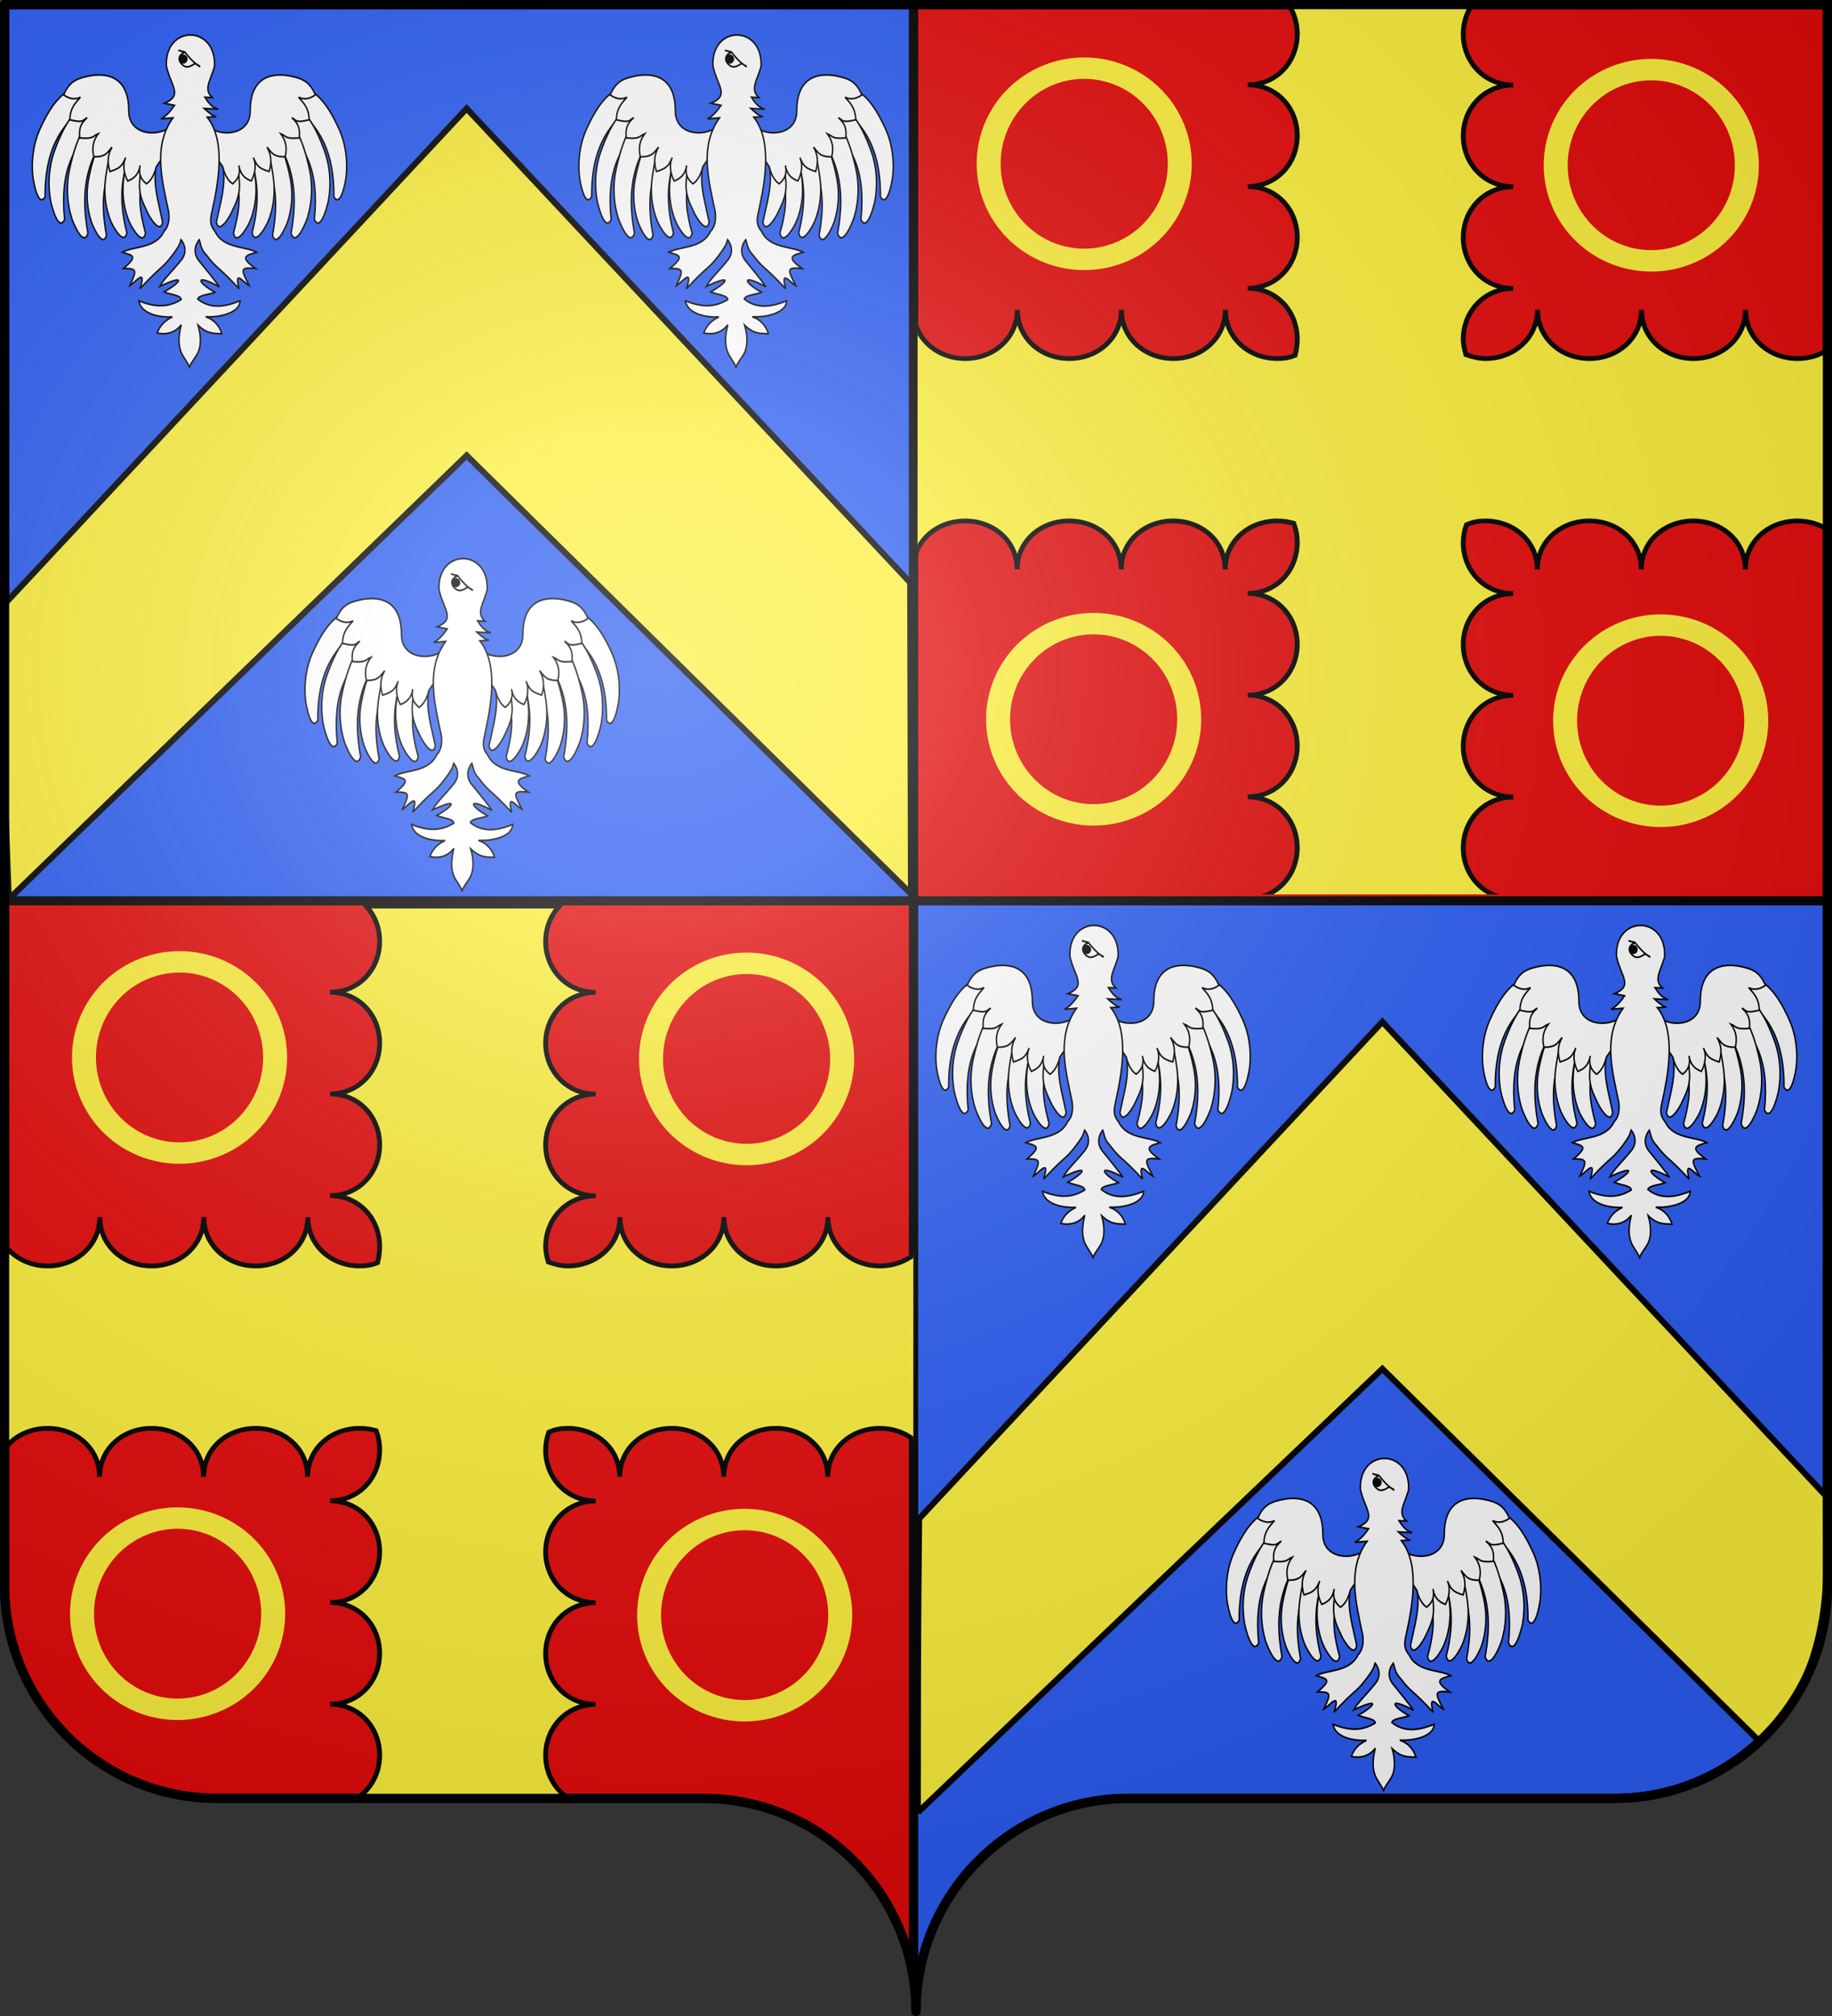
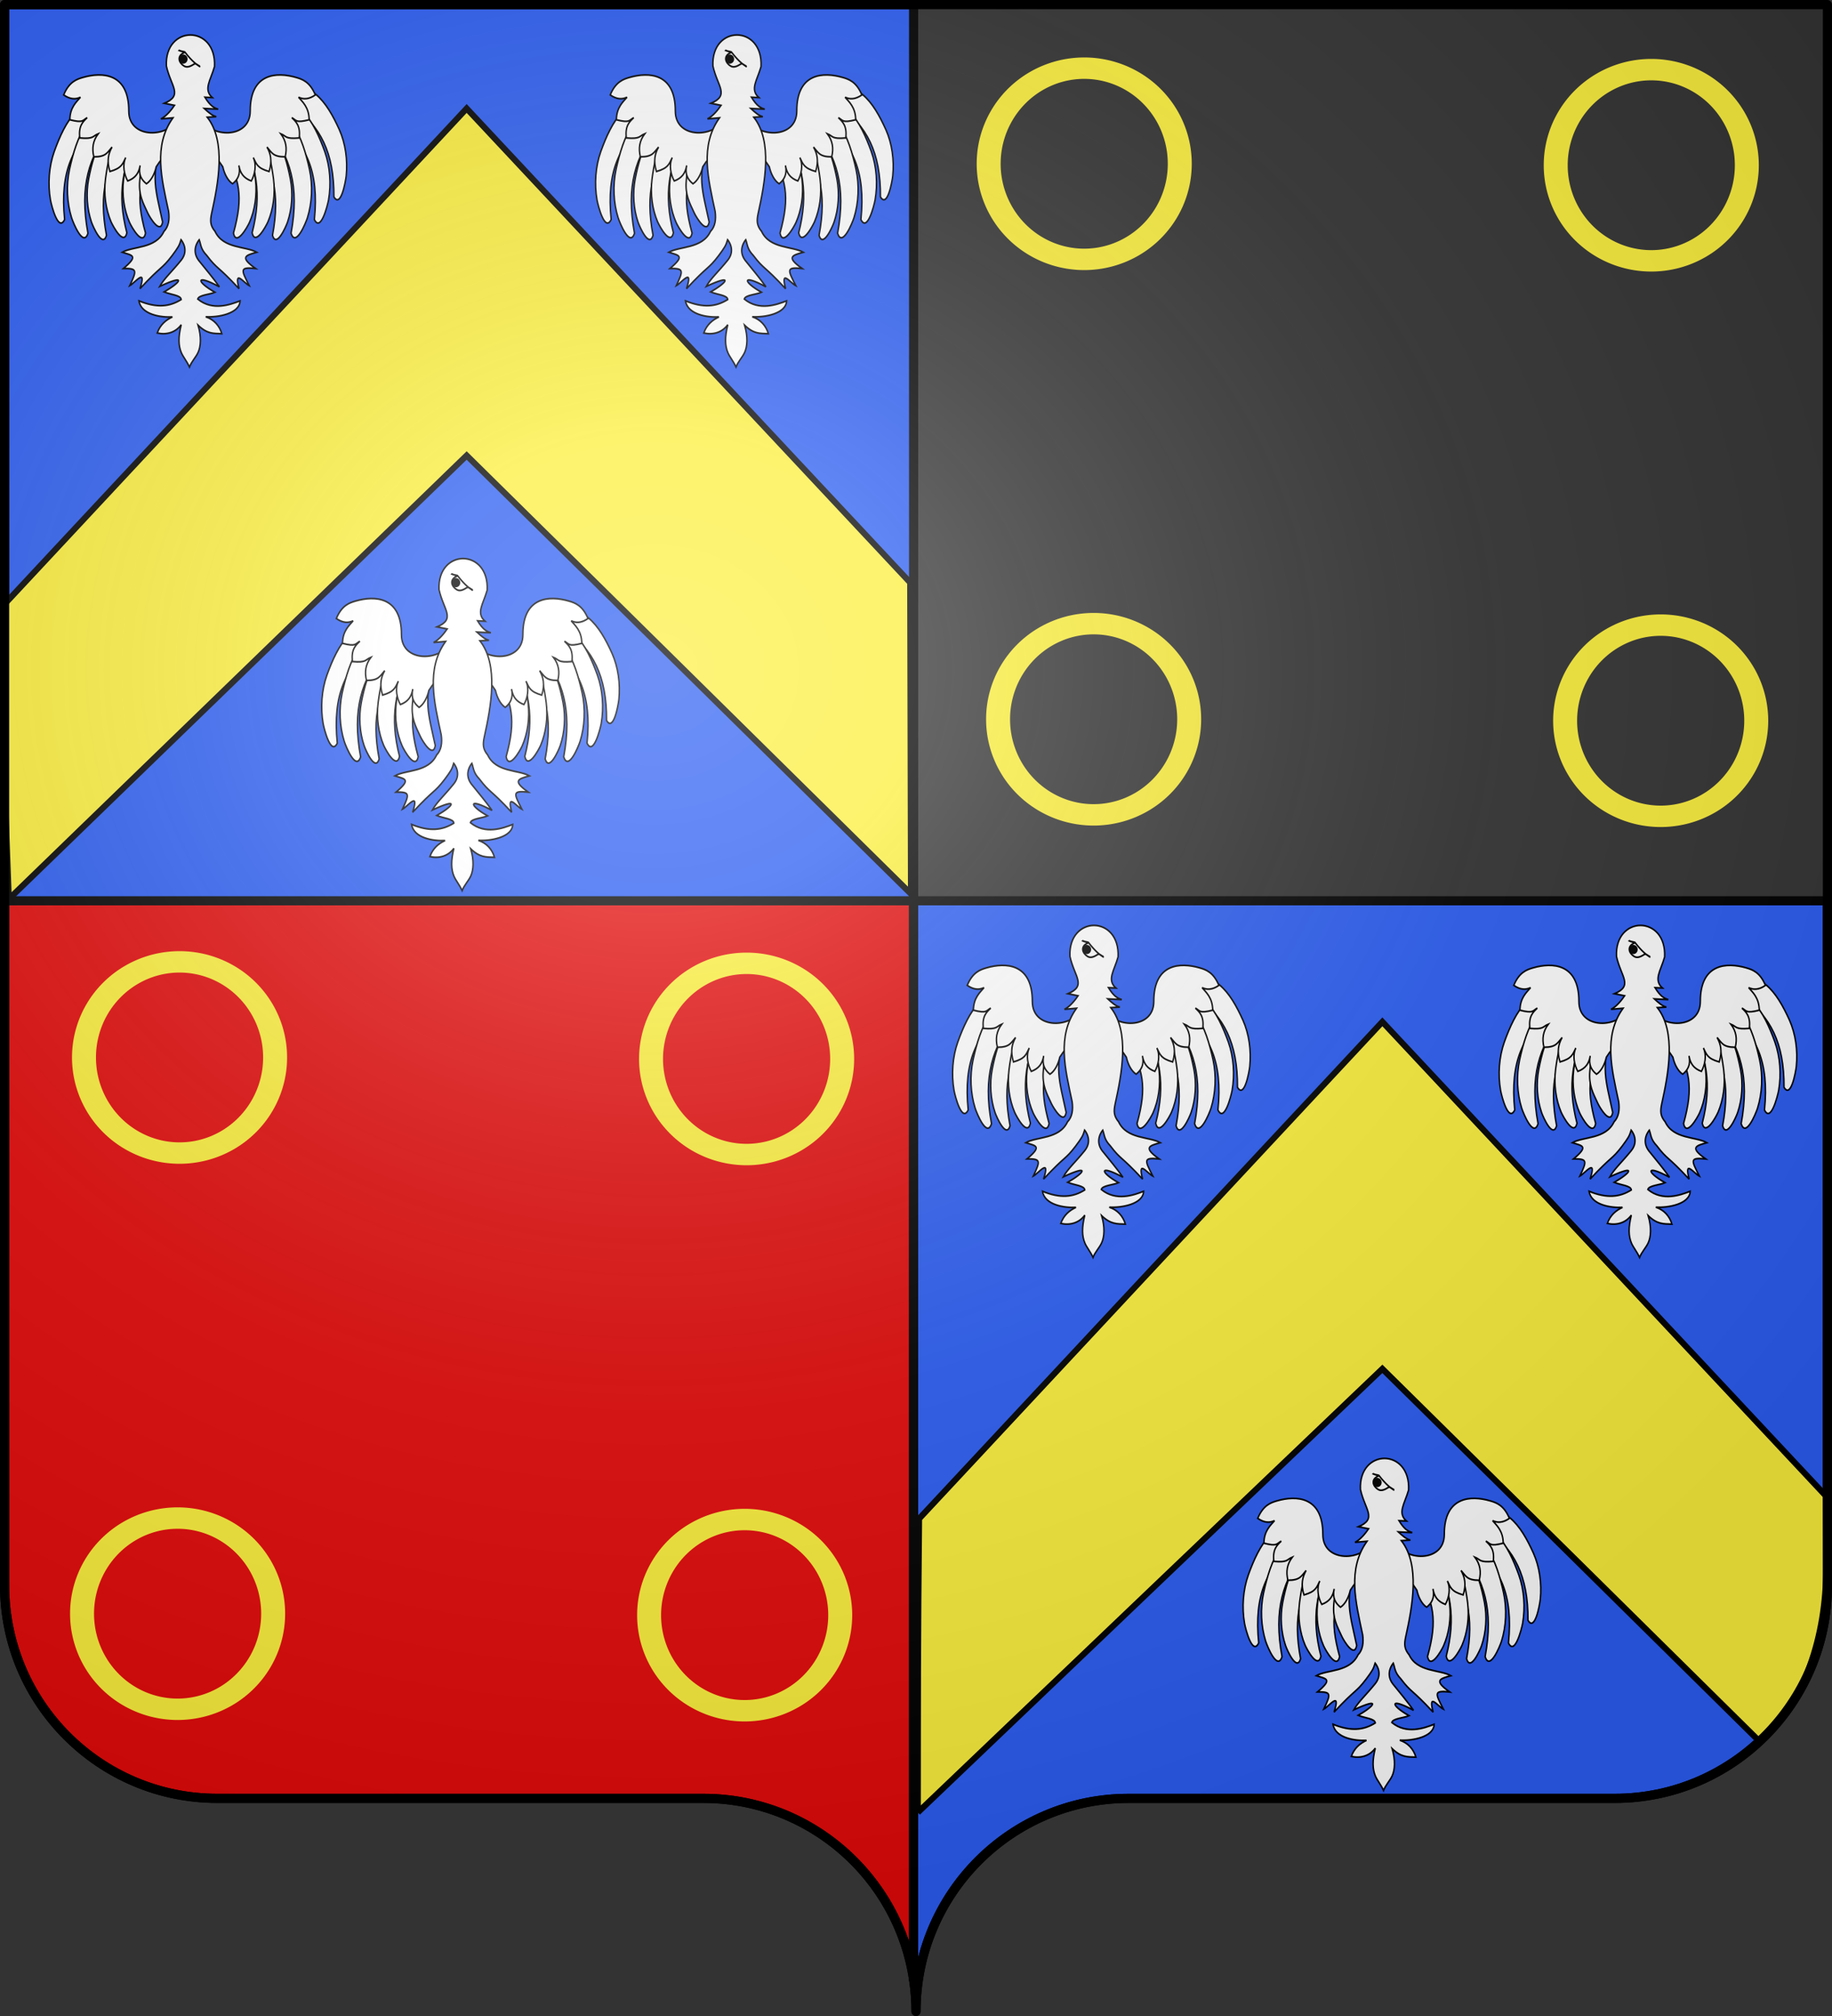
<svg xmlns="http://www.w3.org/2000/svg" xmlns:xlink="http://www.w3.org/1999/xlink" width="600" height="660" version="1.0">
  <rect width="100%" height="100%" fill="#333333" stroke="none" />
  <desc>Flag of Canton of Valais (Wallis)</desc>
  <defs>
    <radialGradient xlink:href="#a" id="g" cx="285.186" cy="200.448" r="300" fx="285.186" fy="200.448" gradientTransform="matrix(1.551 0 0 1.35 -227.894 -51.264)" gradientUnits="userSpaceOnUse" />
    <linearGradient id="a">
      <stop offset="0" style="stop-color:white;stop-opacity:.314" />
      <stop offset=".19" style="stop-color:white;stop-opacity:.251" />
      <stop offset=".6" style="stop-color:#6b6b6b;stop-opacity:.125" />
      <stop offset="1" style="stop-color:black;stop-opacity:.125" />
    </linearGradient>
    <clipPath id="f" clipPathUnits="userSpaceOnUse">
-       <path d="M13.678 1.768v565.396h563.343V1.768z" style="fill:none;fill-rule:evenodd;stroke:#000;stroke-width:5.714;stroke-linecap:butt;stroke-linejoin:miter;stroke-opacity:1" />
-     </clipPath>
+       </clipPath>
  </defs>
  <path d="M1.5 294.906V519c0 38.504 31.21 69.75 69.656 69.75h159.188c34.928 0 63.868 25.784 68.875 59.375V294.906z" style="fill:#e20909;fill-opacity:1;fill-rule:nonzero;stroke:#000;stroke-width:3;stroke-linecap:round;stroke-linejoin:round;stroke-miterlimit:4;stroke-dashoffset:0;stroke-opacity:1" />
  <path d="M299.219 294.906v353.219c.504 3.384.781 6.851.781 10.375 0-38.504 31.21-69.75 69.656-69.75h159.188c38.447 0 69.656-31.246 69.656-69.75V294.906z" style="fill:#2b5df2;fill-opacity:1;fill-rule:nonzero;stroke:#000;stroke-width:3;stroke-linecap:round;stroke-linejoin:round;stroke-miterlimit:4;stroke-dashoffset:0;stroke-opacity:1;stroke-dasharray:none" />
  <path d="M1.5 1.5v293.406h297.719V1.5z" style="fill:#2b5df2;fill-opacity:1;fill-rule:nonzero;stroke:#000;stroke-width:3;stroke-linecap:round;stroke-linejoin:round;stroke-miterlimit:4;stroke-dashoffset:0;stroke-opacity:1" />
-   <path d="M299.219 1.5v293.406H598.5V1.5z" style="fill:#e20909;fill-rule:evenodd;stroke:#000;stroke-width:3;stroke-linecap:butt;stroke-linejoin:miter;stroke-opacity:1" />
  <path d="m2.878 294.36 149.958-145.24L298.36 292.643l-.26-101.91L152.836 35.513 1.106 198.188c-.42 42.073.353 57.947 1.772 96.173zM300.59 593.374l152.15-145.24L576.1 569.945c14.921-11.537 22.082-35.047 21.966-56.226l-.06-23.974L452.74 334.526 301.01 497.201c-.42 42.073-.378 57.582-.42 96.173z" style="fill:#fcef3c;fill-opacity:1;fill-rule:evenodd;stroke:#000;stroke-width:1.983;stroke-linecap:butt;stroke-linejoin:miter;stroke-miterlimit:4;stroke-dasharray:none;stroke-opacity:1;display:inline" />
  <g id="d">
    <g style="fill:#fff">
      <g style="fill:#fff">
        <g style="fill:#fff">
-           <path d="M91.85 190.43C37.3 225.095 8.244 270.896 8.841 349.467c-13.964 20.468-23.847-26.481-25.184-36.935-3.258-27.749 1.55-57.16 13.999-81.208 12.712-24.222 27.886-47.94 48.338-62.348 8.902-5.966 19.082-10.391 28.97-10.36 2.983 3.325 6.341 6.289 9.099 9.83z" style="fill:#fff;fill-opacity:1;fill-rule:evenodd;stroke:#000;stroke-width:2.952;stroke-linecap:butt;stroke-linejoin:miter;stroke-miterlimit:4;stroke-dasharray:none;stroke-opacity:1" transform="matrix(.16 0 0 .186 102.656 170.867)" />
          <path d="M121.33 215.249c-54.95 43.703-82.61 87.966-72.525 174.118-12.717 22.843-26.766-24.002-29.003-34.547-5.64-28.03-3.1-58.834 7.76-85.147 11.118-26.529 24.815-52.865 44.72-70.353 8.69-7.3 18.822-13.187 29.021-14.464 3.35 3.014 7.056 5.61 10.19 8.877z" style="fill:#fff;fill-opacity:1;fill-rule:evenodd;stroke:#000;stroke-width:2.952;stroke-linecap:butt;stroke-linejoin:miter;stroke-miterlimit:4;stroke-dasharray:none;stroke-opacity:1" transform="matrix(.16 0 0 .186 102.656 170.867)" />
          <path d="M143.87 226.634C98.562 279.91 78.745 329.944 96.56 413.55c-9.372 25.245-29.826-17.461-33.516-27.284-9.504-26.178-11.308-56.921-4.257-85.146 7.275-28.494 17.127-57.382 34.357-79.006 7.569-9.112 16.763-17.167 26.667-20.722 3.734 2.196 7.762 3.9 11.319 6.393z" style="fill:#fff;fill-opacity:1;fill-rule:evenodd;stroke:#000;stroke-width:2.952;stroke-linecap:butt;stroke-linejoin:miter;stroke-miterlimit:4;stroke-dasharray:none;stroke-opacity:1" transform="matrix(.16 0 0 .186 102.656 170.867)" />
          <path d="M172.852 247.633c-37.942 49.848-55.007 92.97-38.34 169.548-7.861 23.008-27.22-14.595-30.76-23.28-9.137-23.16-11.452-50.7-5.746-76.299 5.901-25.848 14.112-52.144 29.121-72.186 6.603-8.457 14.69-16.023 23.518-19.575 3.408 1.836 7.069 3.22 10.324 5.329z" style="fill:#fff;fill-opacity:1;fill-rule:evenodd;stroke:#000;stroke-width:2.952;stroke-linecap:butt;stroke-linejoin:miter;stroke-miterlimit:4;stroke-dasharray:none;stroke-opacity:1" transform="matrix(.16 0 0 .186 102.656 170.867)" />
          <path d="M201.964 239.756c-35.02 53.864-46.218 104.41-25.754 172.948-6.148 23.786-28.243-11.257-32.418-19.462-10.829-21.914-15.171-48.989-11.365-75.092 3.982-26.373 10.237-53.466 23.738-75.157 5.965-9.183 13.478-17.66 22.027-22.238 3.537 1.418 7.293 2.357 10.697 4.064z" style="fill:#fff;fill-opacity:1;fill-rule:evenodd;stroke:#000;stroke-width:2.952;stroke-linecap:butt;stroke-linejoin:miter;stroke-miterlimit:4;stroke-dasharray:none;stroke-opacity:1" transform="matrix(.16 0 0 .186 102.656 170.867)" />
          <path d="M234.29 265.264c-32.168 54.584-41.038 81.828-19.833 148.037-5.811 23.912-28.412-10.602-32.704-18.706-11.144-21.652-15.873-48.61-12.437-74.783 3.609-26.448 6.009-28.276 19.206-50.262 5.836-9.315 13.231-17.959 21.718-22.73 3.558 1.336 7.328 2.19 10.758 3.817z" style="fill:#fff;fill-opacity:1;fill-rule:evenodd;stroke:#000;stroke-width:2.952;stroke-linecap:butt;stroke-linejoin:miter;stroke-miterlimit:4;stroke-dasharray:none;stroke-opacity:1" transform="matrix(.16 0 0 .186 102.656 170.867)" />
          <path d="M250.364 256.724c-27.893 53.15-14.364 82.74-.984 137.02-4.722 22.732-26.03-8.01-30.113-15.297-10.613-19.488-19.235-32.873-16.721-57.56 2.664-24.955 2.326-31.848 13.796-53.273 5.082-9.094 4.178-6.174 11.77-11.199.746 26.274.676-9.342 22.252.31z" style="fill:#fff;fill-opacity:1;fill-rule:evenodd;stroke:#000;stroke-width:2.952;stroke-linecap:butt;stroke-linejoin:miter;stroke-miterlimit:4;stroke-dasharray:none;stroke-opacity:1" transform="matrix(.16 0 0 .186 102.656 170.867)" />
          <path d="M281.668 209.961c-17.57 35.806-101.635 38.975-101.562-11.634.098-67.19-54.322-68.99-93.997-59.083-12.095 3.02-27.977 7.349-39.27 30.797 13.745 8.253 24.907 7.968 34.409 4.021-7.585 7.77-21.529 17.544-21.733 39.711 28.438 6.107 25.531.85 35.49-3.717-8.17 6.845-18.22 13.976-15.16 35.704 29.466 2.187 25.61-3.175 37.673-7.38-10.933 12.809-13.1 25.27-8.966 40.642 25.503-.016 27.378-7.625 37.308-17.233-7.37 11.243-11.198 23.95-4.37 43.025 24.225-6.105 25.567-12.605 32.37-24.558-7.302 13.198-3.008 30.166 4.069 41.187 15.68-5.053 22.725-13.6 25.417-27.28-4.032 15.553 2.652 25.21 12.904 32.254 9.759-5.385 16.975-17.798 19.992-29.85 9.805-12.592 13.397-19.492 37.207-19.382 3.366-10.749-15.331-16.772 25.496-10.004-3.334-16.364-9.009-43.575-17.277-57.22z" style="fill:#fff;fill-opacity:1;fill-rule:evenodd;stroke:#000;stroke-width:2.952;stroke-linecap:butt;stroke-linejoin:miter;stroke-miterlimit:4;stroke-dasharray:none;stroke-opacity:1" transform="matrix(.16 0 0 .186 102.656 170.867)" />
        </g>
        <g style="fill:#fff">
          <path d="M516.995 190.43c54.552 34.665 83.607 80.466 83.01 159.037 13.963 20.468 23.846-26.481 25.183-36.935 3.259-27.749-1.55-57.16-13.998-81.208-12.712-24.222-27.886-47.94-48.338-62.348-8.903-5.966-19.082-10.391-28.97-10.36-2.984 3.325-6.342 6.289-9.099 9.83z" style="fill:#fff;fill-opacity:1;fill-rule:evenodd;stroke:#000;stroke-width:2.952;stroke-linecap:butt;stroke-linejoin:miter;stroke-miterlimit:4;stroke-dasharray:none;stroke-opacity:1" transform="matrix(.16 0 0 .186 102.656 170.867)" />
          <path d="M487.516 215.249c54.95 43.703 82.61 87.966 72.525 174.118 12.717 22.843 26.765-24.002 29.003-34.547 5.64-28.03 3.1-58.834-7.76-85.147-11.118-26.529-24.816-52.865-44.72-70.353-8.69-7.3-18.823-13.187-29.022-14.464-3.35 3.014-7.055 5.61-10.19 8.877z" style="fill:#fff;fill-opacity:1;fill-rule:evenodd;stroke:#000;stroke-width:2.952;stroke-linecap:butt;stroke-linejoin:miter;stroke-miterlimit:4;stroke-dasharray:none;stroke-opacity:1" transform="matrix(.16 0 0 .186 102.656 170.867)" />
          <path d="M464.975 226.634c45.309 53.276 65.126 103.31 47.31 186.915 9.373 25.245 29.827-17.461 33.517-27.284 9.504-26.178 11.308-56.921 4.257-85.146-7.275-28.494-17.128-57.382-34.357-79.006-7.57-9.112-16.763-17.167-26.668-20.722-3.734 2.196-7.761 3.9-11.318 6.393z" style="fill:#fff;fill-opacity:1;fill-rule:evenodd;stroke:#000;stroke-width:2.952;stroke-linecap:butt;stroke-linejoin:miter;stroke-miterlimit:4;stroke-dasharray:none;stroke-opacity:1" transform="matrix(.16 0 0 .186 102.656 170.867)" />
          <path d="M435.993 247.633c37.942 49.848 55.008 92.97 38.34 169.548 7.862 23.008 27.22-14.595 30.76-23.28 9.138-23.16 11.453-50.7 5.747-76.299-5.902-25.848-14.113-52.144-29.122-72.186-6.602-8.457-14.69-16.023-23.517-19.575-3.408 1.836-7.07 3.22-10.324 5.329z" style="fill:#fff;fill-opacity:1;fill-rule:evenodd;stroke:#000;stroke-width:2.952;stroke-linecap:butt;stroke-linejoin:miter;stroke-miterlimit:4;stroke-dasharray:none;stroke-opacity:1" transform="matrix(.16 0 0 .186 102.656 170.867)" />
          <path d="M406.881 239.756c35.02 53.864 46.219 104.41 25.755 172.948 6.148 23.786 28.243-11.257 32.417-19.462 10.83-21.914 15.172-48.989 11.366-75.092-3.982-26.373-10.237-53.466-23.738-75.157-5.965-9.183-13.479-17.66-22.028-22.238-3.536 1.418-7.292 2.357-10.697 4.064z" style="fill:#fff;fill-opacity:1;fill-rule:evenodd;stroke:#000;stroke-width:2.952;stroke-linecap:butt;stroke-linejoin:miter;stroke-miterlimit:4;stroke-dasharray:none;stroke-opacity:1" transform="matrix(.16 0 0 .186 102.656 170.867)" />
          <path d="M374.556 265.264c32.167 54.584 41.038 81.828 19.832 148.037 5.812 23.912 28.412-10.602 32.704-18.706 11.144-21.652 15.873-48.61 12.437-74.783-3.608-26.448-6.008-28.276-19.205-50.262-5.837-9.315-13.232-17.959-21.718-22.73-3.558 1.336-7.329 2.19-10.758 3.817z" style="fill:#fff;fill-opacity:1;fill-rule:evenodd;stroke:#000;stroke-width:2.952;stroke-linecap:butt;stroke-linejoin:miter;stroke-miterlimit:4;stroke-dasharray:none;stroke-opacity:1" transform="matrix(.16 0 0 .186 102.656 170.867)" />
-           <path d="M358.481 256.724c27.894 53.15 14.365 82.74.985 137.02 4.722 22.732 26.03-8.01 30.112-15.297 10.614-19.488 19.236-32.873 16.722-57.56-2.665-24.955-2.327-31.848-13.796-53.273-5.082-9.094-4.178-6.174-11.77-11.199-.746 26.274-.676-9.342-22.253.31z" style="fill:#fff;fill-opacity:1;fill-rule:evenodd;stroke:#000;stroke-width:2.952;stroke-linecap:butt;stroke-linejoin:miter;stroke-miterlimit:4;stroke-dasharray:none;stroke-opacity:1" transform="matrix(.16 0 0 .186 102.656 170.867)" />
          <path d="M327.177 209.961c17.571 35.806 101.636 38.975 101.562-11.634-.097-67.19 54.323-68.99 93.998-59.083 12.095 3.02 27.977 7.349 39.27 30.797-13.745 8.253-24.907 7.968-34.41 4.021 7.586 7.77 21.53 17.544 21.733 39.711-28.437 6.107-25.53.85-35.49-3.717 8.17 6.845 18.22 13.976 15.16 35.704-29.465 2.187-25.609-3.175-37.672-7.38 10.932 12.809 13.1 25.27 8.966 40.642-25.504-.016-27.378-7.625-37.308-17.233 7.37 11.243 11.198 23.95 4.37 43.025-24.225-6.105-25.568-12.605-32.37-24.558 7.302 13.198 3.008 30.166-4.07 41.187-15.679-5.053-22.725-13.6-25.416-27.28 4.032 15.553-2.653 25.21-12.904 32.254-9.76-5.385-16.976-17.798-19.993-29.85-9.805-12.592-13.396-19.492-37.206-19.382-3.367-10.749 15.33-16.772-25.496-10.004 3.334-16.364 9.008-43.575 17.276-57.22z" style="fill:#fff;fill-opacity:1;fill-rule:evenodd;stroke:#000;stroke-width:2.952;stroke-linecap:butt;stroke-linejoin:miter;stroke-miterlimit:4;stroke-dasharray:none;stroke-opacity:1" transform="matrix(.16 0 0 .186 102.656 170.867)" />
        </g>
      </g>
      <path d="M356.705 410.249c16.877 30.842 63.128 25.738 85.413 36.72-23.841 5.646-35.116 8.626-2.47 28.576-33.167-2.716-29.717 1.91-12.862 30.245-11.606-5.155-31.622-30.086-20.99 5.303-44.917-41.715-43.72-33.244-66.042-58.52-12.805-11.555-11.605-18.588-15.427-27.651 0 0-17.665 16.884-1.561 35.896 14.355 15.401 31.597 32.965 42.851 46.977-49.094-22.984-48.338-9.465-9.1 9.586-10.098 4.01-32.901 4.69-35.292 11.898 30.402 21.499 66.696 9.836 86.724 3.188-.976 22.921-45.764 29.393-70.406 28.031 16.917 4.693 28.21 15.811 33.08 29.864-17.798-.468-30.123.369-48.665-14.97 6.928 20.503 5.73 37.324-.12 48.168-4.443 8.235-13.494 16.154-17.489 25.42-5.454-10.312-12.963-17.779-16.642-25.24-6.083-12.337-6.514-27.371-.233-49.207-11.68 13.817-30.164 18.2-49.158 14.594 6.15-14.73 17.956-23.184 31.133-28.33-23.153 1.25-64.107-3.953-68.553-28.33 36.87 12.938 62.775 10.437 86.578-2.33-.81-7.677-21.646-8.457-34.998-13.357 35.766-17.826 45.574-31.536-9.024-9.7 8.966-13.841 24.93-25.906 44.022-46.262 17.344-18.55-.333-35.896-.333-35.896-3.748 10.65-5.825 13.403-18.34 27.978-22.021 24.877-21.03 16.659-65.751 58.193 14.664-38.835-10.842-9.809-20.99-5.303 15.178-27.496 15.205-30.412-12.862-30.245 31.507-22.958 18.467-22.768-2.47-28.577 22.285-10.98 68.536-5.877 85.412-36.72 9.608-8.513 11.731-21.266 9.466-35.266-14.216-57.56-31.84-115.299 8.887-164.595l-24.632 1.868c11.795-5.02 22.305-16.899 27.864-23.844l-20.72-3.626c38.894-14.323 13.369-29.465 4.083-65.599-3.92-72.916 102.72-73.228 98.507.953-8.224 24.843-23.322 40.083-4.47 54.61l-15.173-.623c10.805 15.227 18.897 18.906 27.251 21.024l-28.578-1.245c9.409 7.496 17.155 13.066 24.666 14.43l-18.508.953c39.054 43.092 22.467 116.296 8.824 169.567-3.074 12.647-3.082 20.81 7.098 31.394z" style="fill:#fff;fill-opacity:1;fill-rule:evenodd;stroke:#000;stroke-width:2.952;stroke-linecap:butt;stroke-linejoin:miter;stroke-miterlimit:4;stroke-dasharray:none;stroke-opacity:1" transform="matrix(.16 0 0 .186 102.656 170.867)" />
    </g>
    <g style="fill:#fff;fill-opacity:1;stroke:#000;stroke-width:3.559;stroke-miterlimit:4;stroke-dasharray:none;stroke-opacity:1">
      <path d="M1983.598 123.094c6.517 2.107 9.034 2.213 15.55 4.32 16.742 17.043 27.173 23.595 36.933 28.595 1.307 1-1.387-2.001-.081-1.002-5.09-1.203-9.428-6.395-13.976-4.124-8.101 4.046-17.504 8.195-25.97 4.092-13.633-6.607-20.154-20.568 1.095-27.756 5.048-1.708-7.034-1.417-13.55-4.125z" style="fill:#fff;fill-opacity:1;fill-rule:evenodd;stroke:#000;stroke-width:3.559;stroke-linecap:butt;stroke-linejoin:miter;stroke-miterlimit:4;stroke-dasharray:none;stroke-opacity:1" transform="matrix(.128 0 0 .16 -105.912 168.237)" />
      <path d="M1828.77 89.513a12.186 9.93 0 1 1 .428.15" style="opacity:1;fill:#000;fill-opacity:1;fill-rule:evenodd;stroke:#000;stroke-width:4.626;stroke-linecap:round;stroke-linejoin:round;stroke-miterlimit:4;stroke-dasharray:none;stroke-dashoffset:0;stroke-opacity:1" transform="matrix(.098 0 0 .123 -30.404 180.86)" />
    </g>
  </g>
  <use xlink:href="#d" id="e" width="600" height="660" x="0" y="0" transform="translate(-89.3 -171.415)" />
  <use xlink:href="#e" width="600" height="660" transform="translate(179)" />
  <use xlink:href="#d" width="600" height="660" transform="translate(206.627 120.093)" />
  <use xlink:href="#e" width="600" height="660" transform="translate(474.928 291.509)" />
  <use xlink:href="#d" width="600" height="660" transform="translate(301.773 294.588)" />
  <g clip-path="url(#f)" style="display:inline" transform="matrix(.531 0 0 .519 293.255 -1.553)">
-     <path d="M239.563 2.188c5.196 5.773 8.287 13.613 8.28 22.25-.013 17.695-12.866 32.05-30.562 32.062 17.696.039 30.576 14.398 30.563 32.094-.014 17.695-12.867 32.05-30.563 32.062 17.696.039 30.576 14.399 30.563 32.094s-12.867 32.051-30.563 32.063c17.696.038 30.576 14.43 30.563 32.125-.003 3.444-.493 6.754-1.281 10.156-3.331 1.476-7.07 2.096-10.97 2.094-17.695-.014-32.05-13.118-32.062-30.813-.038 17.695-14.398 30.826-32.094 30.813-17.695-.014-32.05-13.118-32.062-30.813-.039 17.695-14.43 30.826-32.125 30.813s-32.02-13.118-32.031-30.813c-.039 17.695-14.43 30.826-32.125 30.813-17.696-.014-32.051-13.118-32.063-30.813-.02 9.305-3.998 17.336-10.343 22.875v39.469C.688 294.145 4.772 325.224 12 354c3.674-13.357 16.194-22.418 31.031-22.406 17.696.013 32.051 12.867 32.063 30.562.038-17.695 14.398-30.576 32.094-30.562 17.695.013 32.05 12.867 32.062 30.562.039-17.695 14.398-30.576 32.094-30.562 17.695.013 32.05 12.867 32.062 30.562.039-17.695 14.399-30.576 32.094-30.562 3.575.002 7.024.55 10.188 1.469 1.382 3.712 2.16 7.844 2.156 12.187-.014 17.695-12.867 32.051-30.563 32.063 17.696.038 30.576 14.398 30.563 32.093s-12.867 32.051-30.563 32.063c17.696.038 30.576 14.398 30.563 32.094-.014 17.695-12.867 32.05-30.563 32.062 17.696.039 30.576 14.43 30.563 32.125s-12.867 32.051-30.563 32.063c17.696.038 30.576 14.398 30.563 32.093-.008 10.385-4.452 19.61-11.688 25.469 36.847 21.276 63.031 31.125 63.031 31.125s26.113-9.819 62.875-31.031c-7.307-5.871-11.82-15.124-11.812-25.5.014-17.696 13.148-32.02 30.844-32.032-17.696-.038-30.858-14.429-30.844-32.125s13.148-32.05 30.844-32.062c-17.696-.039-30.858-14.398-30.844-32.094.014-17.695 13.148-32.051 30.844-32.062-17.696-.039-30.858-14.399-30.844-32.094s13.148-32.051 30.844-32.062c-17.696-.04-30.858-14.399-30.844-32.094.003-3.774.615-7.42 1.938-11.313 3.768-1.772 7.62-2.44 11.656-2.437 17.695.013 32.05 12.867 32.062 30.562.039-17.695 14.399-30.576 32.094-30.562s32.051 12.867 32.063 30.562c.038-17.695 14.398-30.576 32.093-30.562s32.051 12.867 32.063 30.562c.038-17.695 14.43-30.576 32.125-30.562 14.198.01 26.225 8.307 30.437 20.719 6.968-28.305 10.907-58.816 10.907-91.594v-40.531c-5.67-5.48-9.151-13.08-9.157-21.813-.038 17.695-14.43 30.826-32.125 30.813s-32.051-13.118-32.062-30.813c-.039 17.695-14.399 30.826-32.094 30.813s-32.051-13.118-32.062-30.813c-.04 17.695-14.399 30.826-32.094 30.813-17.696-.014-32.051-13.118-32.063-30.813-.038 17.695-14.43 30.826-32.125 30.813-4.1-.004-8.427-1.196-12.031-2.5-.804-2.912-1.627-6.496-1.625-9.688.014-17.695 13.148-32.051 30.844-32.062-17.696-.04-30.858-14.399-30.844-32.094.014-17.696 13.148-32.051 30.844-32.063-17.696-.038-30.858-14.398-30.844-32.094.014-17.695 13.148-32.05 30.844-32.062-17.696-.039-30.858-14.43-30.844-32.125.007-8.677 3.164-16.54 8.469-22.312z" style="opacity:1;fill:#fcef3c;fill-opacity:1;fill-rule:evenodd;stroke:#000;stroke-width:3;stroke-linecap:butt;stroke-linejoin:miter;stroke-miterlimit:4;stroke-dasharray:none;stroke-opacity:1;display:inline" />
+     <path d="M239.563 2.188c5.196 5.773 8.287 13.613 8.28 22.25-.013 17.695-12.866 32.05-30.562 32.062 17.696.039 30.576 14.398 30.563 32.094-.014 17.695-12.867 32.05-30.563 32.062 17.696.039 30.576 14.399 30.563 32.094s-12.867 32.051-30.563 32.063c17.696.038 30.576 14.43 30.563 32.125-.003 3.444-.493 6.754-1.281 10.156-3.331 1.476-7.07 2.096-10.97 2.094-17.695-.014-32.05-13.118-32.062-30.813-.038 17.695-14.398 30.826-32.094 30.813-17.695-.014-32.05-13.118-32.062-30.813-.039 17.695-14.43 30.826-32.125 30.813s-32.02-13.118-32.031-30.813c-.039 17.695-14.43 30.826-32.125 30.813-17.696-.014-32.051-13.118-32.063-30.813-.02 9.305-3.998 17.336-10.343 22.875v39.469C.688 294.145 4.772 325.224 12 354s-12.867 32.051-30.563 32.063c17.696.038 30.576 14.398 30.563 32.094-.014 17.695-12.867 32.05-30.563 32.062 17.696.039 30.576 14.43 30.563 32.125s-12.867 32.051-30.563 32.063c17.696.038 30.576 14.398 30.563 32.093-.008 10.385-4.452 19.61-11.688 25.469 36.847 21.276 63.031 31.125 63.031 31.125s26.113-9.819 62.875-31.031c-7.307-5.871-11.82-15.124-11.812-25.5.014-17.696 13.148-32.02 30.844-32.032-17.696-.038-30.858-14.429-30.844-32.125s13.148-32.05 30.844-32.062c-17.696-.039-30.858-14.398-30.844-32.094.014-17.695 13.148-32.051 30.844-32.062-17.696-.039-30.858-14.399-30.844-32.094s13.148-32.051 30.844-32.062c-17.696-.04-30.858-14.399-30.844-32.094.003-3.774.615-7.42 1.938-11.313 3.768-1.772 7.62-2.44 11.656-2.437 17.695.013 32.05 12.867 32.062 30.562.039-17.695 14.399-30.576 32.094-30.562s32.051 12.867 32.063 30.562c.038-17.695 14.398-30.576 32.093-30.562s32.051 12.867 32.063 30.562c.038-17.695 14.43-30.576 32.125-30.562 14.198.01 26.225 8.307 30.437 20.719 6.968-28.305 10.907-58.816 10.907-91.594v-40.531c-5.67-5.48-9.151-13.08-9.157-21.813-.038 17.695-14.43 30.826-32.125 30.813s-32.051-13.118-32.062-30.813c-.039 17.695-14.399 30.826-32.094 30.813s-32.051-13.118-32.062-30.813c-.04 17.695-14.399 30.826-32.094 30.813-17.696-.014-32.051-13.118-32.063-30.813-.038 17.695-14.43 30.826-32.125 30.813-4.1-.004-8.427-1.196-12.031-2.5-.804-2.912-1.627-6.496-1.625-9.688.014-17.695 13.148-32.051 30.844-32.062-17.696-.04-30.858-14.399-30.844-32.094.014-17.696 13.148-32.051 30.844-32.063-17.696-.038-30.858-14.398-30.844-32.094.014-17.695 13.148-32.05 30.844-32.062-17.696-.039-30.858-14.43-30.844-32.125.007-8.677 3.164-16.54 8.469-22.312z" style="opacity:1;fill:#fcef3c;fill-opacity:1;fill-rule:evenodd;stroke:#000;stroke-width:3;stroke-linecap:butt;stroke-linejoin:miter;stroke-miterlimit:4;stroke-dasharray:none;stroke-opacity:1;display:inline" />
  </g>
  <g clip-path="url(#f)" style="display:inline" transform="matrix(.531 0 0 .519 -7.267 295.51)">
-     <path d="M239.563 2.188c5.196 5.773 8.287 13.613 8.28 22.25-.013 17.695-12.866 32.05-30.562 32.062 17.696.039 30.576 14.398 30.563 32.094-.014 17.695-12.867 32.05-30.563 32.062 17.696.039 30.576 14.399 30.563 32.094s-12.867 32.051-30.563 32.063c17.696.038 30.576 14.43 30.563 32.125-.003 3.444-.493 6.754-1.281 10.156-3.331 1.476-7.07 2.096-10.97 2.094-17.695-.014-32.05-13.118-32.062-30.813-.038 17.695-14.398 30.826-32.094 30.813-17.695-.014-32.05-13.118-32.062-30.813-.039 17.695-14.43 30.826-32.125 30.813s-32.02-13.118-32.031-30.813c-.039 17.695-14.43 30.826-32.125 30.813-17.696-.014-32.051-13.118-32.063-30.813-.02 9.305-3.998 17.336-10.343 22.875v39.469C.688 294.145 4.772 325.224 12 354c3.674-13.357 16.194-22.418 31.031-22.406 17.696.013 32.051 12.867 32.063 30.562.038-17.695 14.398-30.576 32.094-30.562 17.695.013 32.05 12.867 32.062 30.562.039-17.695 14.398-30.576 32.094-30.562 17.695.013 32.05 12.867 32.062 30.562.039-17.695 14.399-30.576 32.094-30.562 3.575.002 7.024.55 10.188 1.469 1.382 3.712 2.16 7.844 2.156 12.187-.014 17.695-12.867 32.051-30.563 32.063 17.696.038 30.576 14.398 30.563 32.093s-12.867 32.051-30.563 32.063c17.696.038 30.576 14.398 30.563 32.094-.014 17.695-12.867 32.05-30.563 32.062 17.696.039 30.576 14.43 30.563 32.125s-12.867 32.051-30.563 32.063c17.696.038 30.576 14.398 30.563 32.093-.008 10.385-4.452 19.61-11.688 25.469 36.847 21.276 63.031 31.125 63.031 31.125s26.113-9.819 62.875-31.031c-7.307-5.871-11.82-15.124-11.812-25.5.014-17.696 13.148-32.02 30.844-32.032-17.696-.038-30.858-14.429-30.844-32.125s13.148-32.05 30.844-32.062c-17.696-.039-30.858-14.398-30.844-32.094.014-17.695 13.148-32.051 30.844-32.062-17.696-.039-30.858-14.399-30.844-32.094s13.148-32.051 30.844-32.062c-17.696-.04-30.858-14.399-30.844-32.094.003-3.774.615-7.42 1.938-11.313 3.768-1.772 7.62-2.44 11.656-2.437 17.695.013 32.05 12.867 32.062 30.562.039-17.695 14.399-30.576 32.094-30.562s32.051 12.867 32.063 30.562c.038-17.695 14.398-30.576 32.093-30.562s32.051 12.867 32.063 30.562c.038-17.695 14.43-30.576 32.125-30.562 14.198.01 26.225 8.307 30.437 20.719 6.968-28.305 10.907-58.816 10.907-91.594v-40.531c-5.67-5.48-9.151-13.08-9.157-21.813-.038 17.695-14.43 30.826-32.125 30.813s-32.051-13.118-32.062-30.813c-.039 17.695-14.399 30.826-32.094 30.813s-32.051-13.118-32.062-30.813c-.04 17.695-14.399 30.826-32.094 30.813-17.696-.014-32.051-13.118-32.063-30.813-.038 17.695-14.43 30.826-32.125 30.813-4.1-.004-8.427-1.196-12.031-2.5-.804-2.912-1.627-6.496-1.625-9.688.014-17.695 13.148-32.051 30.844-32.062-17.696-.04-30.858-14.399-30.844-32.094.014-17.696 13.148-32.051 30.844-32.063-17.696-.038-30.858-14.398-30.844-32.094.014-17.695 13.148-32.05 30.844-32.062-17.696-.039-30.858-14.43-30.844-32.125.007-8.677 3.164-16.54 8.469-22.312z" style="opacity:1;fill:#fcef3c;fill-opacity:1;fill-rule:evenodd;stroke:#000;stroke-width:3;stroke-linecap:butt;stroke-linejoin:miter;stroke-miterlimit:4;stroke-dasharray:none;stroke-opacity:1;display:inline" />
-   </g>
+     </g>
  <path d="M-35.082 213.503a39.866 44.65 0 1 1-79.732 0 39.866 44.65 0 1 1 79.732 0z" style="opacity:1;fill:none;fill-opacity:1;fill-rule:nonzero;stroke:#fcef3c;stroke-width:10;stroke-linecap:round;stroke-linejoin:miter;marker:none;marker-start:none;marker-mid:none;marker-end:none;stroke-miterlimit:4;stroke-dasharray:none;stroke-dashoffset:0;stroke-opacity:1;visibility:visible;display:inline;overflow:visible" transform="matrix(.785 0 0 .701 117.639 196.528)" />
  <path d="M-35.082 213.503a39.866 44.65 0 1 1-79.732 0 39.866 44.65 0 1 1 79.732 0z" style="opacity:1;fill:none;fill-opacity:1;fill-rule:nonzero;stroke:#fcef3c;stroke-width:10;stroke-linecap:round;stroke-linejoin:miter;marker:none;marker-start:none;marker-mid:none;marker-end:none;stroke-miterlimit:4;stroke-dasharray:none;stroke-dashoffset:0;stroke-opacity:1;visibility:visible;display:inline;overflow:visible" transform="matrix(.785 0 0 .701 303.356 197.007)" />
  <path d="M-35.082 213.503a39.866 44.65 0 1 1-79.732 0 39.866 44.65 0 1 1 79.732 0z" style="opacity:1;fill:none;fill-opacity:1;fill-rule:nonzero;stroke:#fcef3c;stroke-width:10;stroke-linecap:round;stroke-linejoin:miter;marker:none;marker-start:none;marker-mid:none;marker-end:none;stroke-miterlimit:4;stroke-dasharray:none;stroke-dashoffset:0;stroke-opacity:1;visibility:visible;display:inline;overflow:visible" transform="matrix(.785 0 0 .701 117.001 378.622)" />
  <path d="M-35.082 213.503a39.866 44.65 0 1 1-79.732 0 39.866 44.65 0 1 1 79.732 0z" style="opacity:1;fill:none;fill-opacity:1;fill-rule:nonzero;stroke:#fcef3c;stroke-width:10;stroke-linecap:round;stroke-linejoin:miter;marker:none;marker-start:none;marker-mid:none;marker-end:none;stroke-miterlimit:4;stroke-dasharray:none;stroke-dashoffset:0;stroke-opacity:1;visibility:visible;display:inline;overflow:visible" transform="matrix(.785 0 0 .701 302.719 379.101)" />
  <path d="M-35.082 213.503a39.866 44.65 0 1 1-79.732 0 39.866 44.65 0 1 1 79.732 0z" style="opacity:1;fill:none;fill-opacity:1;fill-rule:nonzero;stroke:#fcef3c;stroke-width:10;stroke-linecap:round;stroke-linejoin:miter;marker:none;marker-start:none;marker-mid:none;marker-end:none;stroke-miterlimit:4;stroke-dasharray:none;stroke-dashoffset:0;stroke-opacity:1;visibility:visible;display:inline;overflow:visible" transform="matrix(.785 0 0 .701 417.01 85.805)" />
  <path d="M-35.082 213.503a39.866 44.65 0 1 1-79.732 0 39.866 44.65 0 1 1 79.732 0z" style="opacity:1;fill:none;fill-opacity:1;fill-rule:nonzero;stroke:#fcef3c;stroke-width:10;stroke-linecap:round;stroke-linejoin:miter;marker:none;marker-start:none;marker-mid:none;marker-end:none;stroke-miterlimit:4;stroke-dasharray:none;stroke-dashoffset:0;stroke-opacity:1;visibility:visible;display:inline;overflow:visible" transform="matrix(.785 0 0 .701 602.727 86.285)" />
  <path d="M-35.082 213.503a39.866 44.65 0 1 1-79.732 0 39.866 44.65 0 1 1 79.732 0z" style="opacity:1;fill:none;fill-opacity:1;fill-rule:nonzero;stroke:#fcef3c;stroke-width:10;stroke-linecap:round;stroke-linejoin:miter;marker:none;marker-start:none;marker-mid:none;marker-end:none;stroke-miterlimit:4;stroke-dasharray:none;stroke-dashoffset:0;stroke-opacity:1;visibility:visible;display:inline;overflow:visible" transform="matrix(.785 0 0 .701 413.928 -96.05)" />
  <path d="M-35.082 213.503a39.866 44.65 0 1 1-79.732 0 39.866 44.65 0 1 1 79.732 0z" style="opacity:1;fill:none;fill-opacity:1;fill-rule:nonzero;stroke:#fcef3c;stroke-width:10;stroke-linecap:round;stroke-linejoin:miter;marker:none;marker-start:none;marker-mid:none;marker-end:none;stroke-miterlimit:4;stroke-dasharray:none;stroke-dashoffset:0;stroke-opacity:1;visibility:visible;display:inline;overflow:visible" transform="matrix(.785 0 0 .701 599.645 -95.57)" />
  <path d="M1.5 1.5V518.99c0 38.505 31.203 69.755 69.65 69.755h159.2c38.447 0 69.65 31.25 69.65 69.754 0-38.504 31.203-69.754 69.65-69.754h159.2c38.447 0 69.65-31.25 69.65-69.755V1.5z" style="fill:url(#g);fill-opacity:1;fill-rule:evenodd;stroke:none;stroke-width:3;stroke-linecap:butt;stroke-linejoin:miter;stroke-miterlimit:4;stroke-dasharray:none;stroke-opacity:1" />
  <path d="M300 658.5c0-38.504 31.203-69.754 69.65-69.754h159.2c38.447 0 69.65-31.25 69.65-69.753V1.5H1.5v517.493c0 38.504 31.203 69.753 69.65 69.753h159.2c38.447 0 69.65 31.25 69.65 69.754" style="fill:none;fill-opacity:1;fill-rule:nonzero;stroke:#000;stroke-width:3;stroke-linecap:round;stroke-linejoin:round;stroke-miterlimit:4;stroke-dasharray:none;stroke-dashoffset:0;stroke-opacity:1" />
</svg>